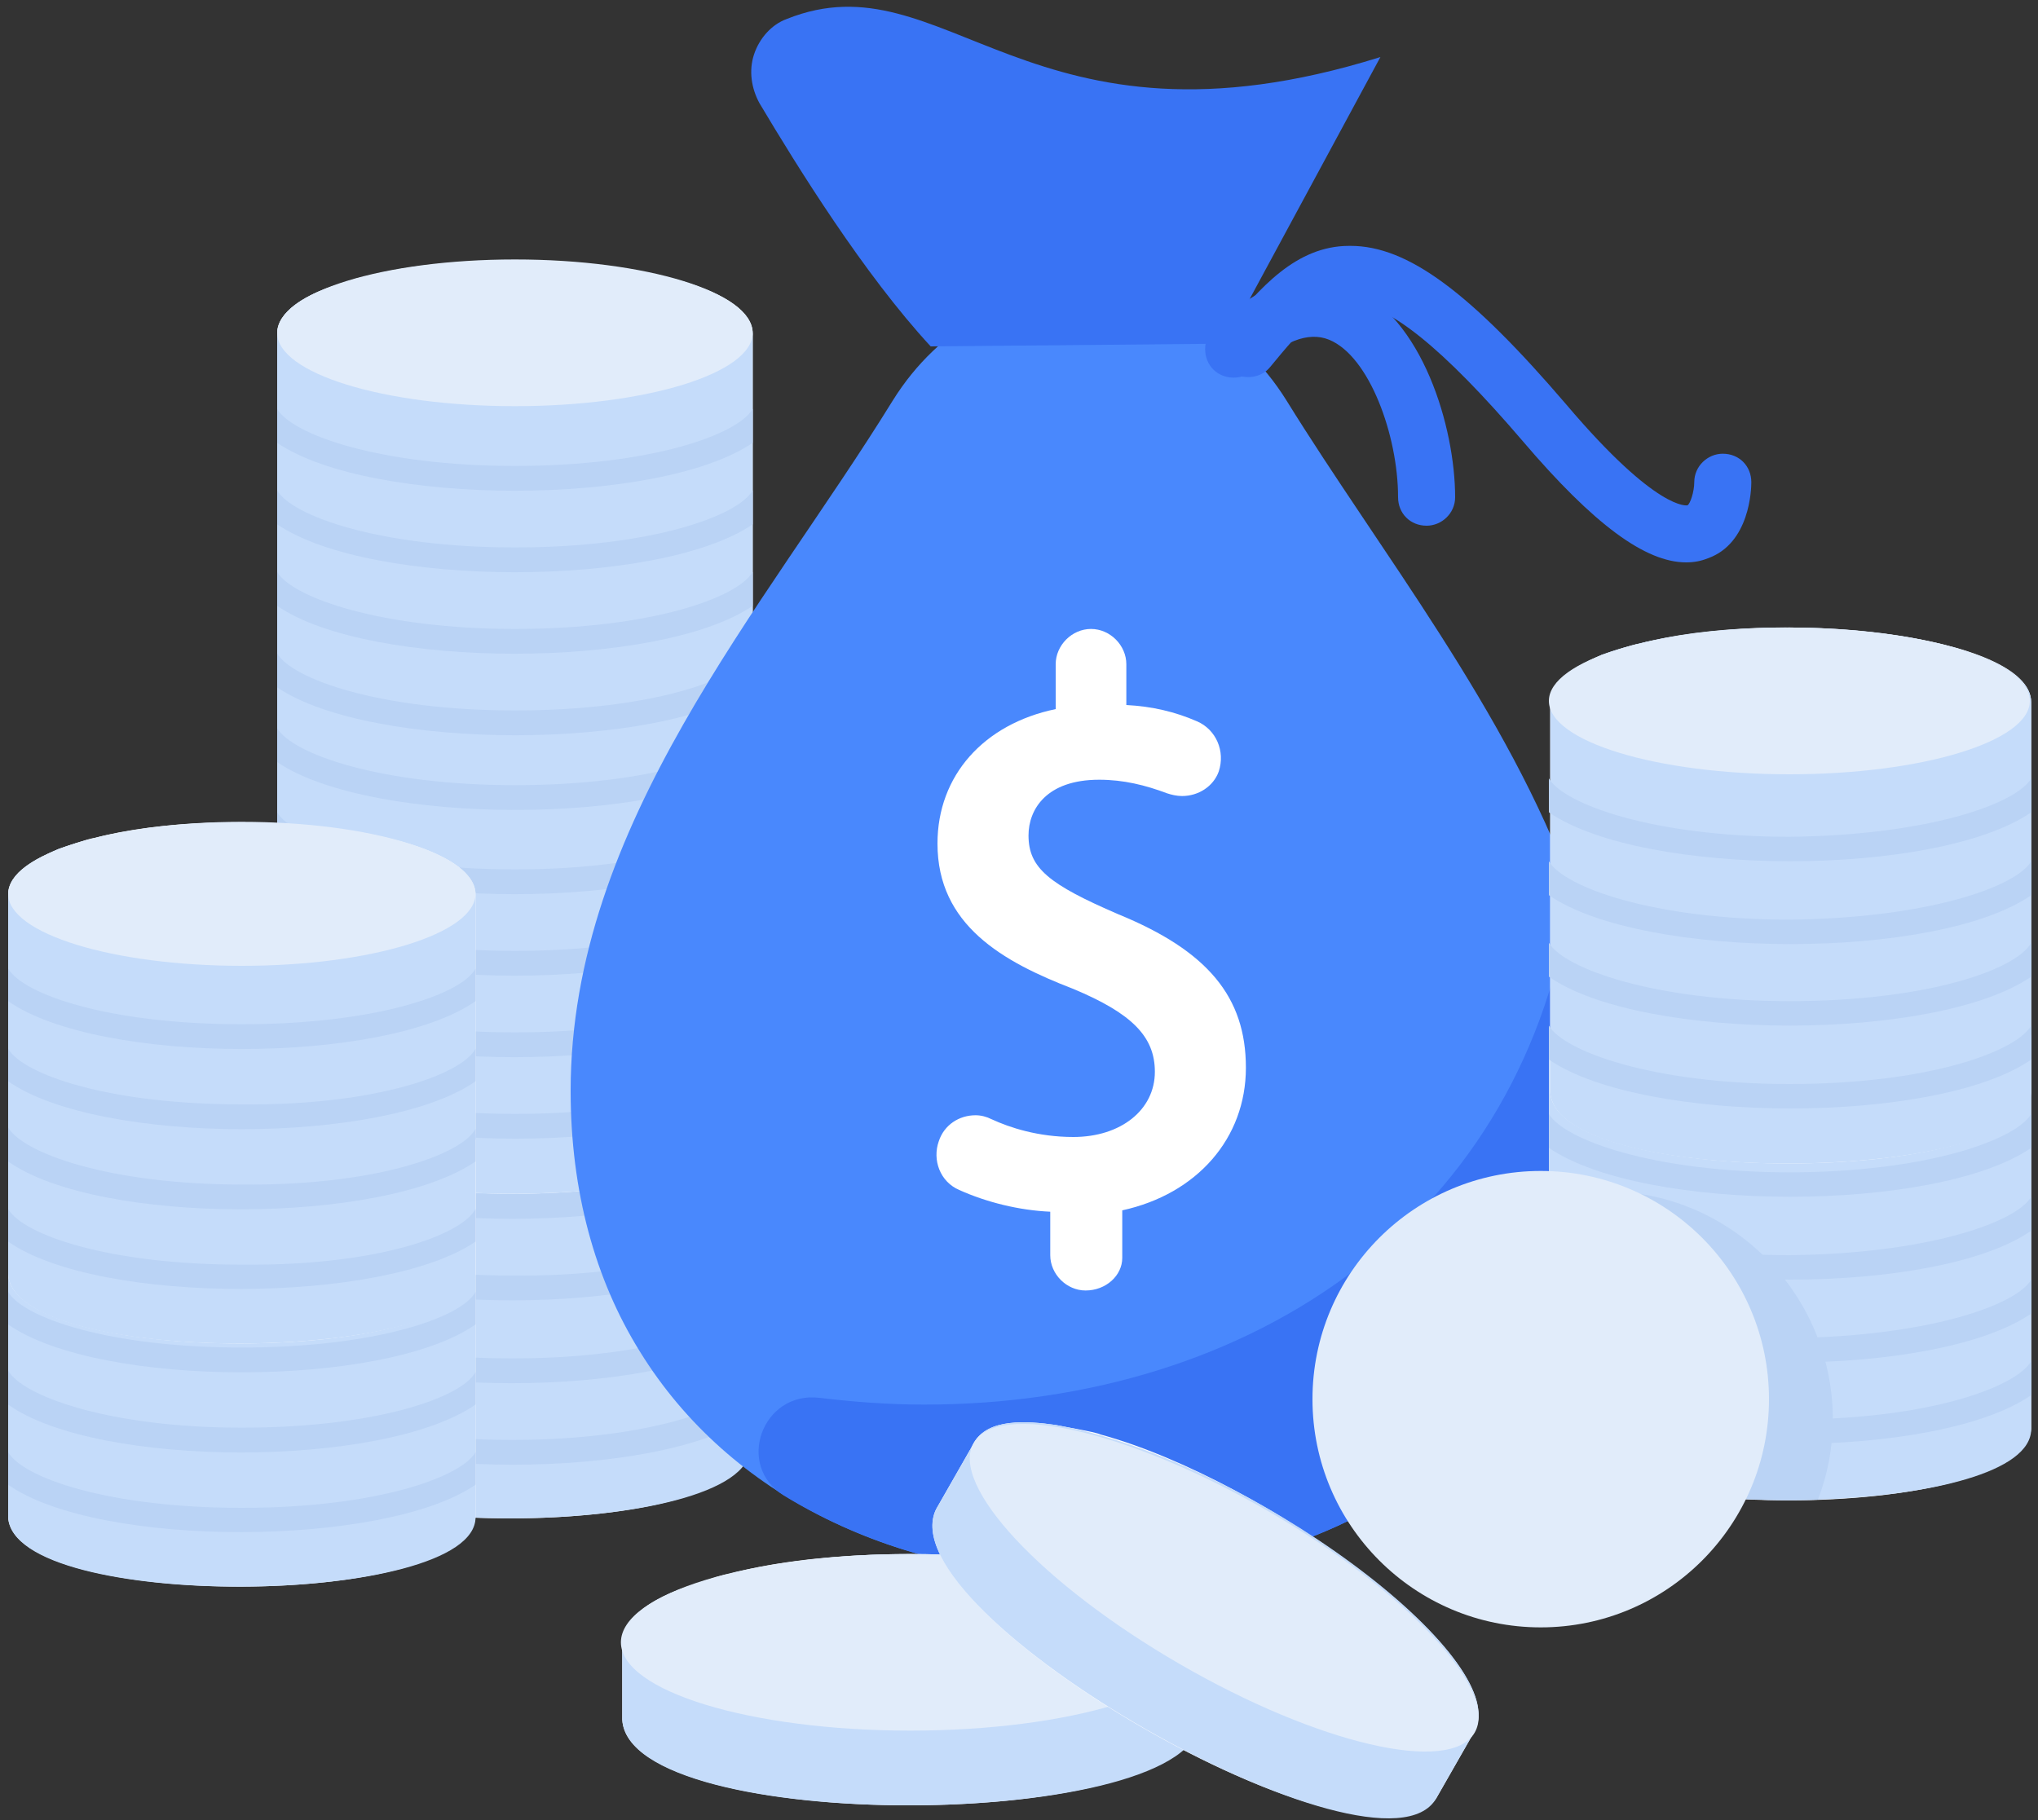
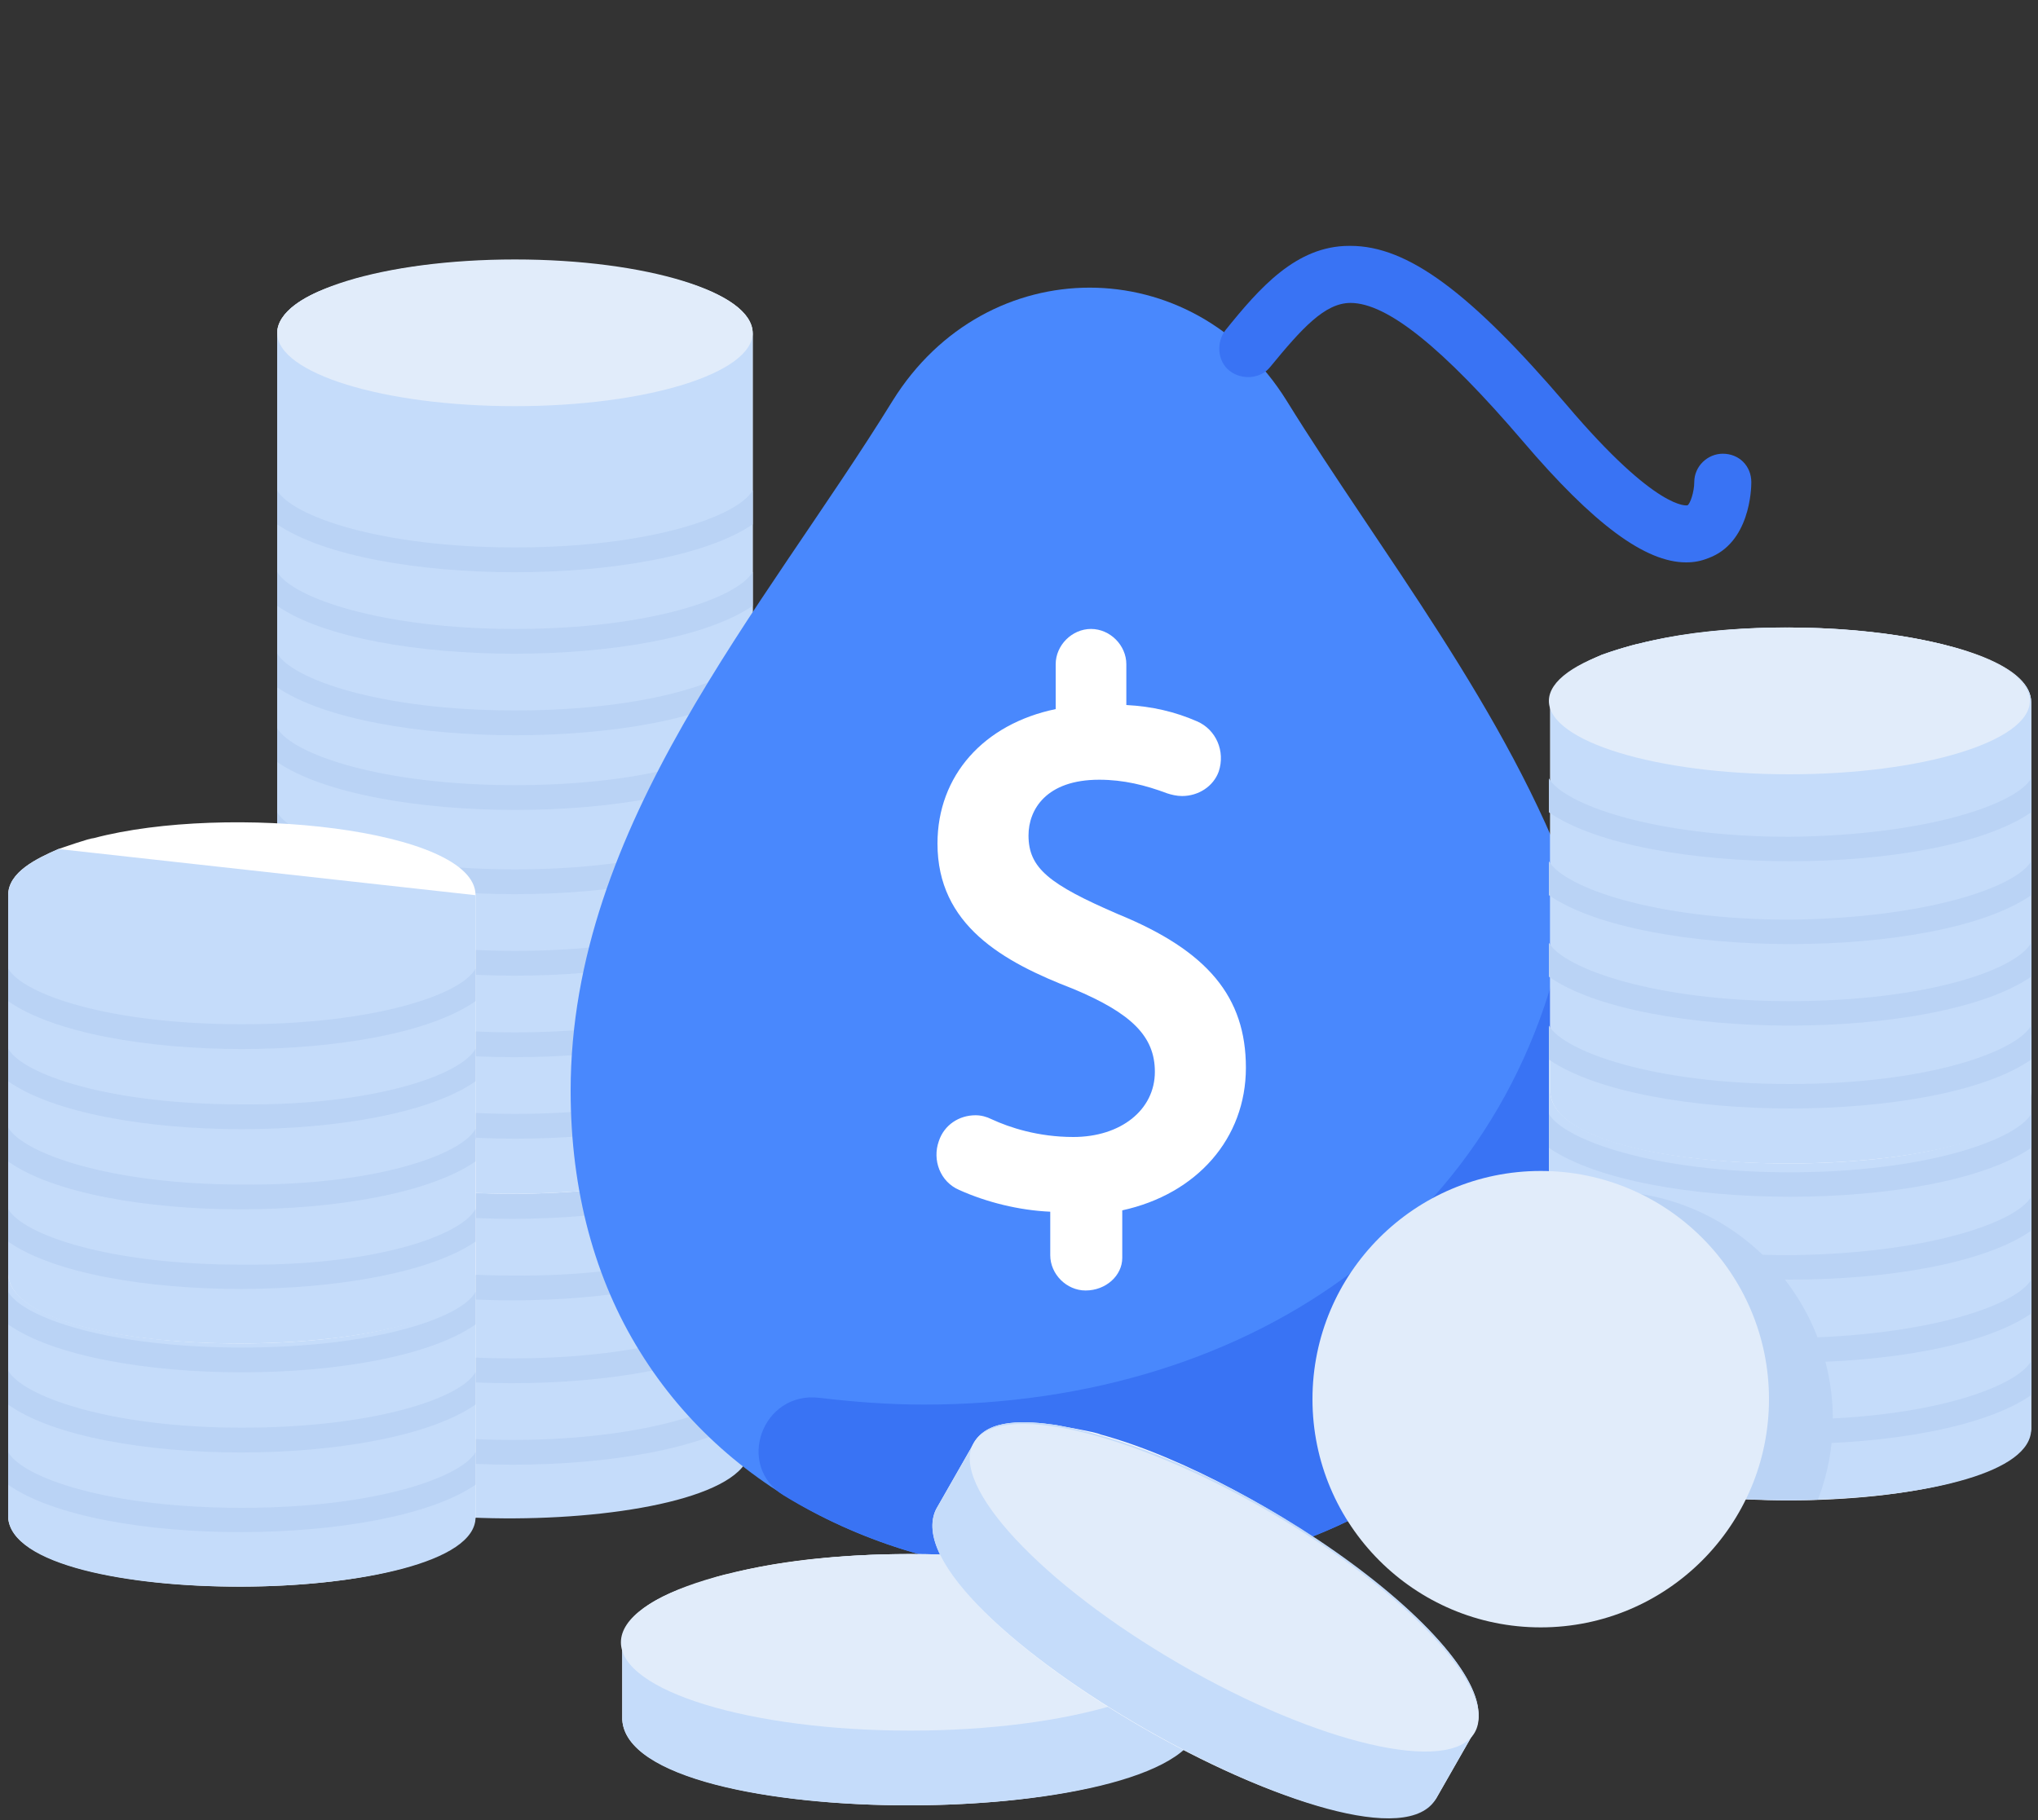
<svg xmlns="http://www.w3.org/2000/svg" width="150px" height="134px" viewBox="0 0 150 134" version="1.1">
  <rect x="0" y="0" width="150" height="134" fill="#333333" stroke="none" />
  <title>Cash</title>
  <desc>Created with Sketch.</desc>
  <defs />
  <g id="Page-1" stroke="none" stroke-width="1" fill="none" fill-rule="evenodd">
    <g id="Cash" fill-rule="nonzero">
      <g id="Group" transform="translate(20, 19)">
        <g transform="translate(0, 53)">
-           <path d="M35.2,6.3 L35.2,34.6 C34.4,41.5 0.7,41.5 0.2,34.6 L0.2,6.3 C0.2,4.6 2.3,3.5 3.9,2.9 C4.2,2.8 6.2,2.1 6.5,2.1 C16.6,-0.7 35.2,1.3 35.2,6.3 Z" id="Shape" fill="#FFFFFF" />
          <path d="M35.2,6.3 L35.2,34.6 C35.2,41.3 0.7,41.7 0.2,34.6 L0.2,6.3 C0.2,4.6 2.3,3.5 3.9,2.9 C14.9,-1.2 35.2,1.2 35.2,6.3 Z" id="Shape" fill="#C5DCFA" />
          <path d="M35.2,11.7 L35.2,14.2 C28.3,18.9 7.1,18.9 0.2,14.2 L0.2,11.7 C1.3,13.6 7.8,15.9 17.7,15.9 C27.7,15.9 34.1,13.6 35.2,11.7 Z" id="Shape" fill="#BAD3F5" />
          <path d="M35.2,17.7 L35.2,20.2 C28.3,24.9 7.1,24.9 0.2,20.2 L0.2,17.7 C1.3,19.6 7.8,21.9 17.7,21.9 C27.7,22 34.1,19.7 35.2,17.7 Z" id="Shape" fill="#BAD3F5" />
          <path d="M35.2,23.8 L35.2,26.3 C28.3,31 7,31 0.2,26.3 L0.2,23.8 C1.3,25.7 7.9,28 17.7,28 C27.7,28 34.1,25.7 35.2,23.8 Z" id="Shape" fill="#BAD3F5" />
          <path d="M35.2,29.8 L35.2,32.3 C28.4,37 7.1,37 0.2,32.3 L0.2,29.8 C1.3,31.7 7.8,34 17.7,34 C27.8,34 34.1,31.6 35.2,29.8 Z" id="Shape" fill="#BAD3F5" />
          <ellipse id="Oval" fill="#6097FD" cx="17.7" cy="6.2" rx="17.5" ry="5.4" />
        </g>
        <g transform="translate(0, 29)">
          <path d="M35.4,6.4 L35.4,34.7 C34.6,41.6 0.9,41.6 0.4,34.7 L0.4,6.4 C0.4,4.7 2.5,3.6 4.1,3 C4.4,2.9 6.4,2.2 6.7,2.2 C16.8,-0.6 35.4,1.4 35.4,6.4 Z" id="Shape" fill="#FFFFFF" />
          <path d="M35.4,6.4 L35.4,34.7 C35.4,41.4 0.9,41.8 0.4,34.7 L0.4,6.4 C0.4,4.7 2.5,3.6 4.1,3 C15.1,-1.1 35.4,1.3 35.4,6.4 Z" id="Shape" fill="#C5DCFA" />
          <path d="M35.4,11.8 L35.4,14.3 C28.5,19 7.3,19 0.4,14.3 L0.4,11.8 C1.5,13.7 8,16 17.9,16 C27.9,16 34.3,13.7 35.4,11.8 Z" id="Shape" fill="#BAD3F5" />
          <path d="M35.4,17.8 L35.4,20.3 C28.5,25 7.3,25 0.4,20.3 L0.4,17.8 C1.5,19.7 8,22 17.9,22 C27.9,22 34.3,19.7 35.4,17.8 Z" id="Shape" fill="#BAD3F5" />
          <path d="M35.4,23.8 L35.4,26.3 C28.5,31 7.2,31 0.4,26.3 L0.4,23.8 C1.5,25.7 8.1,28 17.9,28 C27.9,28 34.3,25.7 35.4,23.8 Z" id="Shape" fill="#BAD3F5" />
          <path d="M35.4,29.8 L35.4,32.3 C28.6,37 7.3,37 0.4,32.3 L0.4,29.8 C1.5,31.7 8,34 17.9,34 C28,34 34.3,31.7 35.4,29.8 Z" id="Shape" fill="#BAD3F5" />
          <ellipse id="Oval" fill="#6097FD" cx="17.9" cy="6.3" rx="17.5" ry="5.4" />
        </g>
        <g>
          <path d="M35.4,5.6 L35.4,33.9 C34.6,40.7 0.9,40.8 0.4,33.9 L0.4,5.6 C0.4,3.9 2.5,2.8 4.1,2.2 C4.4,2.1 6.4,1.4 6.7,1.4 C16.6,-1.3 35.4,0.6 35.4,5.6 Z" id="Shape" fill="#FFFFFF" />
          <path d="M35.4,5.6 L35.4,35.7 C35.4,37.6 31.6,39.1 29.7,39.6 C19.3,42.5 0.7,40.6 0.4,35.7 L0.4,5.6 C0.4,3.9 2.5,2.8 4.1,2.2 C15.1,-1.8 35.4,0.5 35.4,5.6 Z" id="Shape" fill="#C5DCFA" />
-           <path d="M35.4,11.1 L35.4,13.6 C28.5,18.3 7.3,18.3 0.4,13.6 L0.4,11.1 C1.5,13 8,15.3 17.9,15.3 C27.9,15.3 34.3,13 35.4,11.1 Z" id="Shape" fill="#BAD3F5" />
          <path d="M35.4,17.1 L35.4,19.6 C28.5,24.3 7.3,24.3 0.4,19.6 L0.4,17.1 C1.5,19 8,21.3 17.9,21.3 C27.9,21.3 34.3,19 35.4,17.1 Z" id="Shape" fill="#BAD3F5" />
          <path d="M35.4,23.1 L35.4,25.6 C28.5,30.3 7.2,30.3 0.4,25.6 L0.4,23.1 C1.5,25 8.1,27.3 17.9,27.3 C27.9,27.3 34.3,25 35.4,23.1 Z" id="Shape" fill="#BAD3F5" />
          <path d="M35.4,29.1 L35.4,31.6 C28.6,36.3 7.3,36.3 0.4,31.6 L0.4,29.1 C1.5,31 8,33.3 17.9,33.3 C28,33.3 34.3,31 35.4,29.1 Z" id="Shape" fill="#BAD3F5" />
          <path d="M35.4,34.6 L35.4,37.1 C28.6,41.8 7.3,41.8 0.4,37.1 L0.4,34.6 C1.5,36.5 8,38.8 17.9,38.8 C28,38.8 34.3,36.5 35.4,34.6 Z" id="Shape" fill="#BAD3F5" />
          <ellipse id="Oval" fill="#E1ECFA" cx="17.9" cy="5.5" rx="17.5" ry="5.4" />
        </g>
      </g>
      <g id="Group" transform="translate(42, 0)">
        <path d="M76.4,80.3 C76.4,102.9 59.3,116.1 38.2,116.1 C24.1,116.1 11.7,110.2 5.1,99.5 C1.8,94.2 4.54747351e-13,87.7 4.54747351e-13,80.3 C4.54747351e-13,60.7 14.2,44.9 23.7,29.5 C30.6,18.4 45.8,18.4 52.7,29.5 C59.5,40.5 69,52.4 73.7,65.4 C75.4,70.2 76.4,75.1 76.4,80.3 Z" id="Shape" fill="#4988FD" />
        <path d="M76.4,80.3 C76.4,102.9 59.3,116.1 38.2,116.1 C29.8,116.1 22.1,114 15.7,110.1 C12.1,107.9 14.1,102.4 18.3,102.9 C20.8,103.2 23.4,103.4 26,103.4 C50.3,103.4 70.4,89.6 73.7,65.4 C75.4,70.2 76.4,75.1 76.4,80.3 Z" id="Shape" fill="#3973F4" />
-         <path d="M26.5,25.5 C21.6,20.2 16.7,12.3 13.9,7.6 C13.3,6.5 13.1,5.2 13.5,4 C13.9,2.8 14.8,1.8 15.9,1.4 C27.6,-3.3 33.7,12.3 59.6,4.2 L48.2,25.3 L26.5,25.5 Z" id="Shape" fill="#3973F4" />
        <path d="M82.1,41.4 C79.1,41.4 75.3,38.6 70.1,32.5 C64.2,25.6 60.1,22.3 57.4,22.3 C57.4,22.3 57.4,22.3 57.4,22.3 C55.5,22.3 53.8,24.2 51.5,27 C50.8,27.9 49.4,28 48.5,27.3 C47.6,26.6 47.5,25.2 48.2,24.3 C50.7,21.2 53.4,18.1 57.3,18.1 C57.3,18.1 57.3,18.1 57.4,18.1 C61.6,18.1 66.2,21.5 73.3,29.8 C80,37.7 82.2,37.2 82.2,37.2 C82.4,37.1 82.7,36.2 82.7,35.5 C82.7,34.3 83.7,33.4 84.8,33.4 C84.8,33.4 84.8,33.4 84.8,33.4 C86,33.4 86.9,34.3 86.9,35.5 C86.9,36 86.8,40 83.7,41.1 C83.2,41.3 82.7,41.4 82.1,41.4 Z" id="Shape" fill="#3973F4" />
-         <path d="M63,38.7 C61.8,38.7 60.9,37.8 60.9,36.6 C60.9,32.1 58.8,26.2 55.8,25 C54.3,24.4 52.4,25.1 50.3,27.2 C49.5,28 48.1,28 47.3,27.2 C46.5,26.4 46.5,25 47.3,24.2 C51.6,19.9 55.1,20.1 57.4,21.1 C62.7,23.3 65.1,31.5 65.1,36.6 C65.1,37.8 64.1,38.7 63,38.7 Z" id="Shape" fill="#3973F4" />
        <path d="M37.9,95 C36.5,95 35.3,93.8 35.3,92.4 L35.3,89.2 C33,89.1 30.6,88.5 28.6,87.6 C27.2,87 26.6,85.4 27.1,84 C27.5,82.8 28.6,82.1 29.8,82.1 C30.2,82.1 30.6,82.2 31,82.4 C32.3,83 34.4,83.7 37,83.7 C40.5,83.7 43,81.7 43,78.9 C43,76.3 41.3,74.6 37,72.8 C31.8,70.8 27,68.1 27,62.1 C27,57.1 30.4,53.3 35.7,52.2 L35.7,48.9 C35.7,47.5 36.9,46.3 38.3,46.3 C39.7,46.3 40.9,47.5 40.9,48.9 L40.9,51.9 C42.8,52 44.5,52.4 46.1,53.1 C47.5,53.7 48.2,55.3 47.7,56.8 C47.3,57.9 46.2,58.6 45,58.6 C44.6,58.6 44.2,58.5 43.9,58.4 C42.3,57.8 40.7,57.4 38.9,57.4 C35,57.4 33.7,59.6 33.7,61.5 C33.7,63.9 35.2,65.1 40.3,67.3 C46.9,70 49.7,73.4 49.7,78.6 C49.7,83.8 46.1,87.9 40.6,89.1 L40.6,92.6 C40.6,93.9 39.4,95 37.9,95 Z" id="Shape" fill="#FFFFFF" />
      </g>
      <g id="Group" transform="translate(0, 78)">
        <path d="M35,5.8 L35,33.7 C34.2,40.5 1,40.5 0.6,33.7 L0.6,5.8 C0.6,4.1 2.7,3.1 4.3,2.4 C4.6,2.3 6.6,1.6 6.9,1.6 C16.7,-1.1 35,0.9 35,5.8 Z" id="Shape" fill="#FFFFFF" />
        <path d="M35,5.8 L35,33.7 C35,40.3 1,40.7 0.6,33.7 L0.6,5.8 C0.6,4.1 2.7,3.1 4.3,2.4 C15,-1.5 35,0.8 35,5.8 Z" id="Shape" fill="#C5DCFA" />
        <path d="M35,11.1 L35,13.5 C28.3,18.2 7.3,18.2 0.6,13.5 L0.6,11.1 C1.7,13 8,15.2 17.8,15.2 C27.6,15.3 34,13 35,11.1 Z" id="Shape" fill="#BAD3F5" />
        <path d="M35,17.1 L35,19.5 C28.3,24.2 7.3,24.2 0.6,19.5 L0.6,17.1 C1.7,19 8,21.2 17.8,21.2 C27.6,21.2 34,19 35,17.1 Z" id="Shape" fill="#BAD3F5" />
        <path d="M35,23 L35,25.4 C28.2,30.1 7.2,30.1 0.6,25.4 L0.6,22.9 C1.7,24.8 8.1,27.1 17.8,27.1 C27.6,27.1 34,24.9 35,23 Z" id="Shape" fill="#BAD3F5" />
        <path d="M35,28.9 L35,31.3 C28.3,35.9 7.3,36 0.6,31.3 L0.6,28.9 C1.7,30.8 8,33 17.8,33 C27.8,33 34,30.7 35,28.9 Z" id="Shape" fill="#BAD3F5" />
        <ellipse id="Oval" fill="#6097FD" cx="17.8" cy="5.7" rx="17.2" ry="5.3" />
      </g>
      <g id="Group" transform="translate(0, 60)">
        <path d="M35,5.9 L35,33.8 C34.2,40.6 1,40.6 0.6,33.8 L0.6,5.9 C0.6,4.2 2.7,3.2 4.3,2.5 C4.6,2.4 6.6,1.7 6.9,1.7 C16.7,-0.9 35,1 35,5.9 Z" id="Shape" fill="#FFFFFF" />
-         <path d="M35,5.9 L35,33.8 C35,40.4 1,40.8 0.6,33.8 L0.6,5.9 C0.6,4.2 2.7,3.2 4.3,2.5 C15,-1.4 35,0.9 35,5.9 Z" id="Shape" fill="#C5DCFA" />
+         <path d="M35,5.9 L35,33.8 C35,40.4 1,40.8 0.6,33.8 L0.6,5.9 C0.6,4.2 2.7,3.2 4.3,2.5 Z" id="Shape" fill="#C5DCFA" />
        <path d="M35,11.3 L35,13.7 C28.3,18.4 7.3,18.4 0.6,13.7 L0.6,11.3 C1.7,13.2 8,15.4 17.8,15.4 C27.6,15.4 34,13.2 35,11.3 Z" id="Shape" fill="#BAD3F5" />
        <path d="M35,17.2 L35,19.6 C28.3,24.3 7.3,24.3 0.6,19.6 L0.6,17.2 C1.7,19.1 8,21.3 17.8,21.3 C27.6,21.4 34,19.1 35,17.2 Z" id="Shape" fill="#BAD3F5" />
        <path d="M35,23.1 L35,25.5 C28.2,30.2 7.2,30.2 0.6,25.5 L0.6,23 C1.7,24.9 8.1,27.2 17.8,27.2 C27.6,27.3 34,25 35,23.1 Z" id="Shape" fill="#BAD3F5" />
        <path d="M35,29 L35,31.4 C28.3,36 7.3,36.1 0.6,31.4 L0.6,29 C1.7,30.9 8,33.1 17.8,33.1 C27.8,33.2 34,30.9 35,29 Z" id="Shape" fill="#BAD3F5" />
-         <ellipse id="Oval" fill="#E1ECFA" cx="17.8" cy="5.8" rx="17.2" ry="5.3" />
      </g>
      <g id="Group" transform="translate(114, 70)">
        <path d="M35.5,6.5 L35.5,35.2 C34.7,42.2 0.5,42.2 0.1,35.2 L0.1,6.5 C0.1,4.8 2.3,3.7 3.9,3 C4.2,2.9 6.3,2.2 6.6,2.2 C16.6,-0.6 35.5,1.4 35.5,6.5 Z" id="Shape" fill="#FFFFFF" />
        <path d="M35.5,6.5 L35.5,35.2 C35.5,38.4 28,40.1 19.8,40.4 C10.4,40.7 0.3,39 0,35.2 L0,6.5 C0,4.8 2.1,3.7 3.8,3 C14.8,-1.1 35.5,1.3 35.5,6.5 Z" id="Shape" fill="#C5DCFA" />
        <path d="M35.5,12 L35.5,14.5 C28.5,19.3 7,19.3 0,14.5 L0,12 C1.1,13.9 7.7,16.3 17.7,16.3 C27.8,16.3 34.4,13.9 35.5,12 Z" id="Shape" fill="#BAD3F5" />
        <path d="M35.5,18.1 L35.5,20.6 C28.6,25.4 7,25.4 0,20.6 L0,18.1 C1.1,20 7.7,22.4 17.7,22.4 C27.8,22.3 34.4,20 35.5,18.1 Z" id="Shape" fill="#BAD3F5" />
        <path d="M35.5,24.2 L35.5,26.7 C28.5,31.5 6.9,31.5 0,26.7 L0,24.2 C1.1,26.1 7.8,28.5 17.7,28.5 C27.8,28.4 34.4,26.1 35.5,24.2 Z" id="Shape" fill="#BAD3F5" />
        <path d="M35.5,30.2 L35.5,32.7 C28.6,37.5 7,37.5 0,32.7 L0,30.2 C1.1,32.1 7.7,34.5 17.7,34.5 C28,34.5 34.4,32.1 35.5,30.2 Z" id="Shape" fill="#BAD3F5" />
        <ellipse id="Oval" fill="#6097FD" cx="17.7" cy="6.4" rx="17.7" ry="5.4" />
      </g>
      <path d="M134.9,104.5 C134.9,106.6 134.5,108.6 133.8,110.4 C124.4,110.7 114.3,109 114,105.2 L114,88.2 C115.3,87.9 116.6,87.7 118,87.7 C127.3,87.6 134.9,95.2 134.9,104.5 Z" id="Shape" fill="#BAD3F5" />
      <g id="Group" transform="translate(114, 46)">
        <path d="M35.5,5.7 L35.5,34.4 C34.7,41.4 0.5,41.4 0.1,34.4 L0.1,5.7 C0.1,4 2.3,2.9 3.9,2.2 C4.2,2.1 6.3,1.4 6.6,1.4 C16.6,-1.3 35.5,0.7 35.5,5.7 Z" id="Shape" fill="#FFFFFF" />
        <path d="M35.5,5.7 L35.5,34.4 C35.5,41.2 0.5,41.6 0.1,34.4 L0.1,5.7 C0.1,4 2.3,2.9 3.9,2.2 C14.8,-1.8 35.5,0.6 35.5,5.7 Z" id="Shape" fill="#C5DCFA" />
        <path d="M35.5,11.3 L35.5,13.8 C28.5,18.6 7,18.6 0,13.8 L0,11.3 C1.1,13.2 7.7,15.6 17.7,15.6 C27.8,15.5 34.4,13.2 35.5,11.3 Z" id="Shape" fill="#BAD3F5" />
        <path d="M35.5,17.4 L35.5,19.9 C28.6,24.7 7,24.7 0,19.9 L0,17.4 C1.1,19.3 7.7,21.7 17.7,21.7 C27.8,21.6 34.4,19.3 35.5,17.4 Z" id="Shape" fill="#BAD3F5" />
        <path d="M35.5,23.4 L35.5,25.9 C28.5,30.7 6.9,30.7 0,25.9 L0,23.4 C1.1,25.3 7.8,27.7 17.7,27.7 C27.8,27.7 34.4,25.4 35.5,23.4 Z" id="Shape" fill="#BAD3F5" />
        <path d="M35.5,29.5 L35.5,32 C28.6,36.8 7,36.8 0,32 L0,29.5 C1.1,31.4 7.7,33.8 17.7,33.8 C28,33.8 34.4,31.4 35.5,29.5 Z" id="Shape" fill="#BAD3F5" />
        <ellipse id="Oval" fill="#E1ECFA" cx="17.7" cy="5.6" rx="17.7" ry="5.4" />
      </g>
      <g id="Group" transform="translate(45, 114)">
        <path d="M43.3,7 L43.3,12.6 C42.4,21 1.3,21 0.8,12.6 L0.8,7 C0.8,4.9 3.4,3.6 5.3,2.9 C5.7,2.8 8.1,1.9 8.5,1.9 C20.7,-1.4 43.3,1 43.3,7 Z" id="Shape" fill="#FFFFFF" />
        <path d="M43.3,7 L43.3,12.6 C43.3,20.8 1.3,21.2 0.8,12.6 L0.8,7 C0.8,4.9 3.4,3.6 5.3,2.9 C18.5,-2 43.3,0.8 43.3,7 Z" id="Shape" fill="#C5DCFA" />
        <ellipse id="Oval" fill="#E1ECFA" cx="22" cy="6.9" rx="21.3" ry="6.5" />
      </g>
      <g id="Group" transform="translate(68, 100)">
        <path d="M40.5,27.5 L37.7,32.4 C32.7,39.2 -2.8,18.7 0.9,11.1 L3.7,6.2 C4.7,4.4 7.6,4.6 9.7,4.9 C10.1,5 12.6,5.4 13,5.6 C25.1,8.9 43.5,22.3 40.5,27.5 Z" id="Shape" fill="#FFFFFF" />
        <path d="M40.5,27.5 L37.7,32.4 C33.6,39.5 -2.9,18.8 0.9,11.1 L3.7,6.2 C4.7,4.4 7.6,4.6 9.7,4.9 C23.6,7.3 43.6,22.1 40.5,27.5 Z" id="Shape" fill="#C5DCFA" />
        <ellipse id="Oval" fill="#E1ECFA" transform="translate(22.101, 16.882) rotate(-59.953) translate(-22.101, -16.882) " cx="22.101" cy="16.882" rx="6.5" ry="21.3" />
      </g>
      <circle id="Oval" fill="#E1ECFA" cx="113.4" cy="103" r="16.8" />
    </g>
  </g>
</svg>